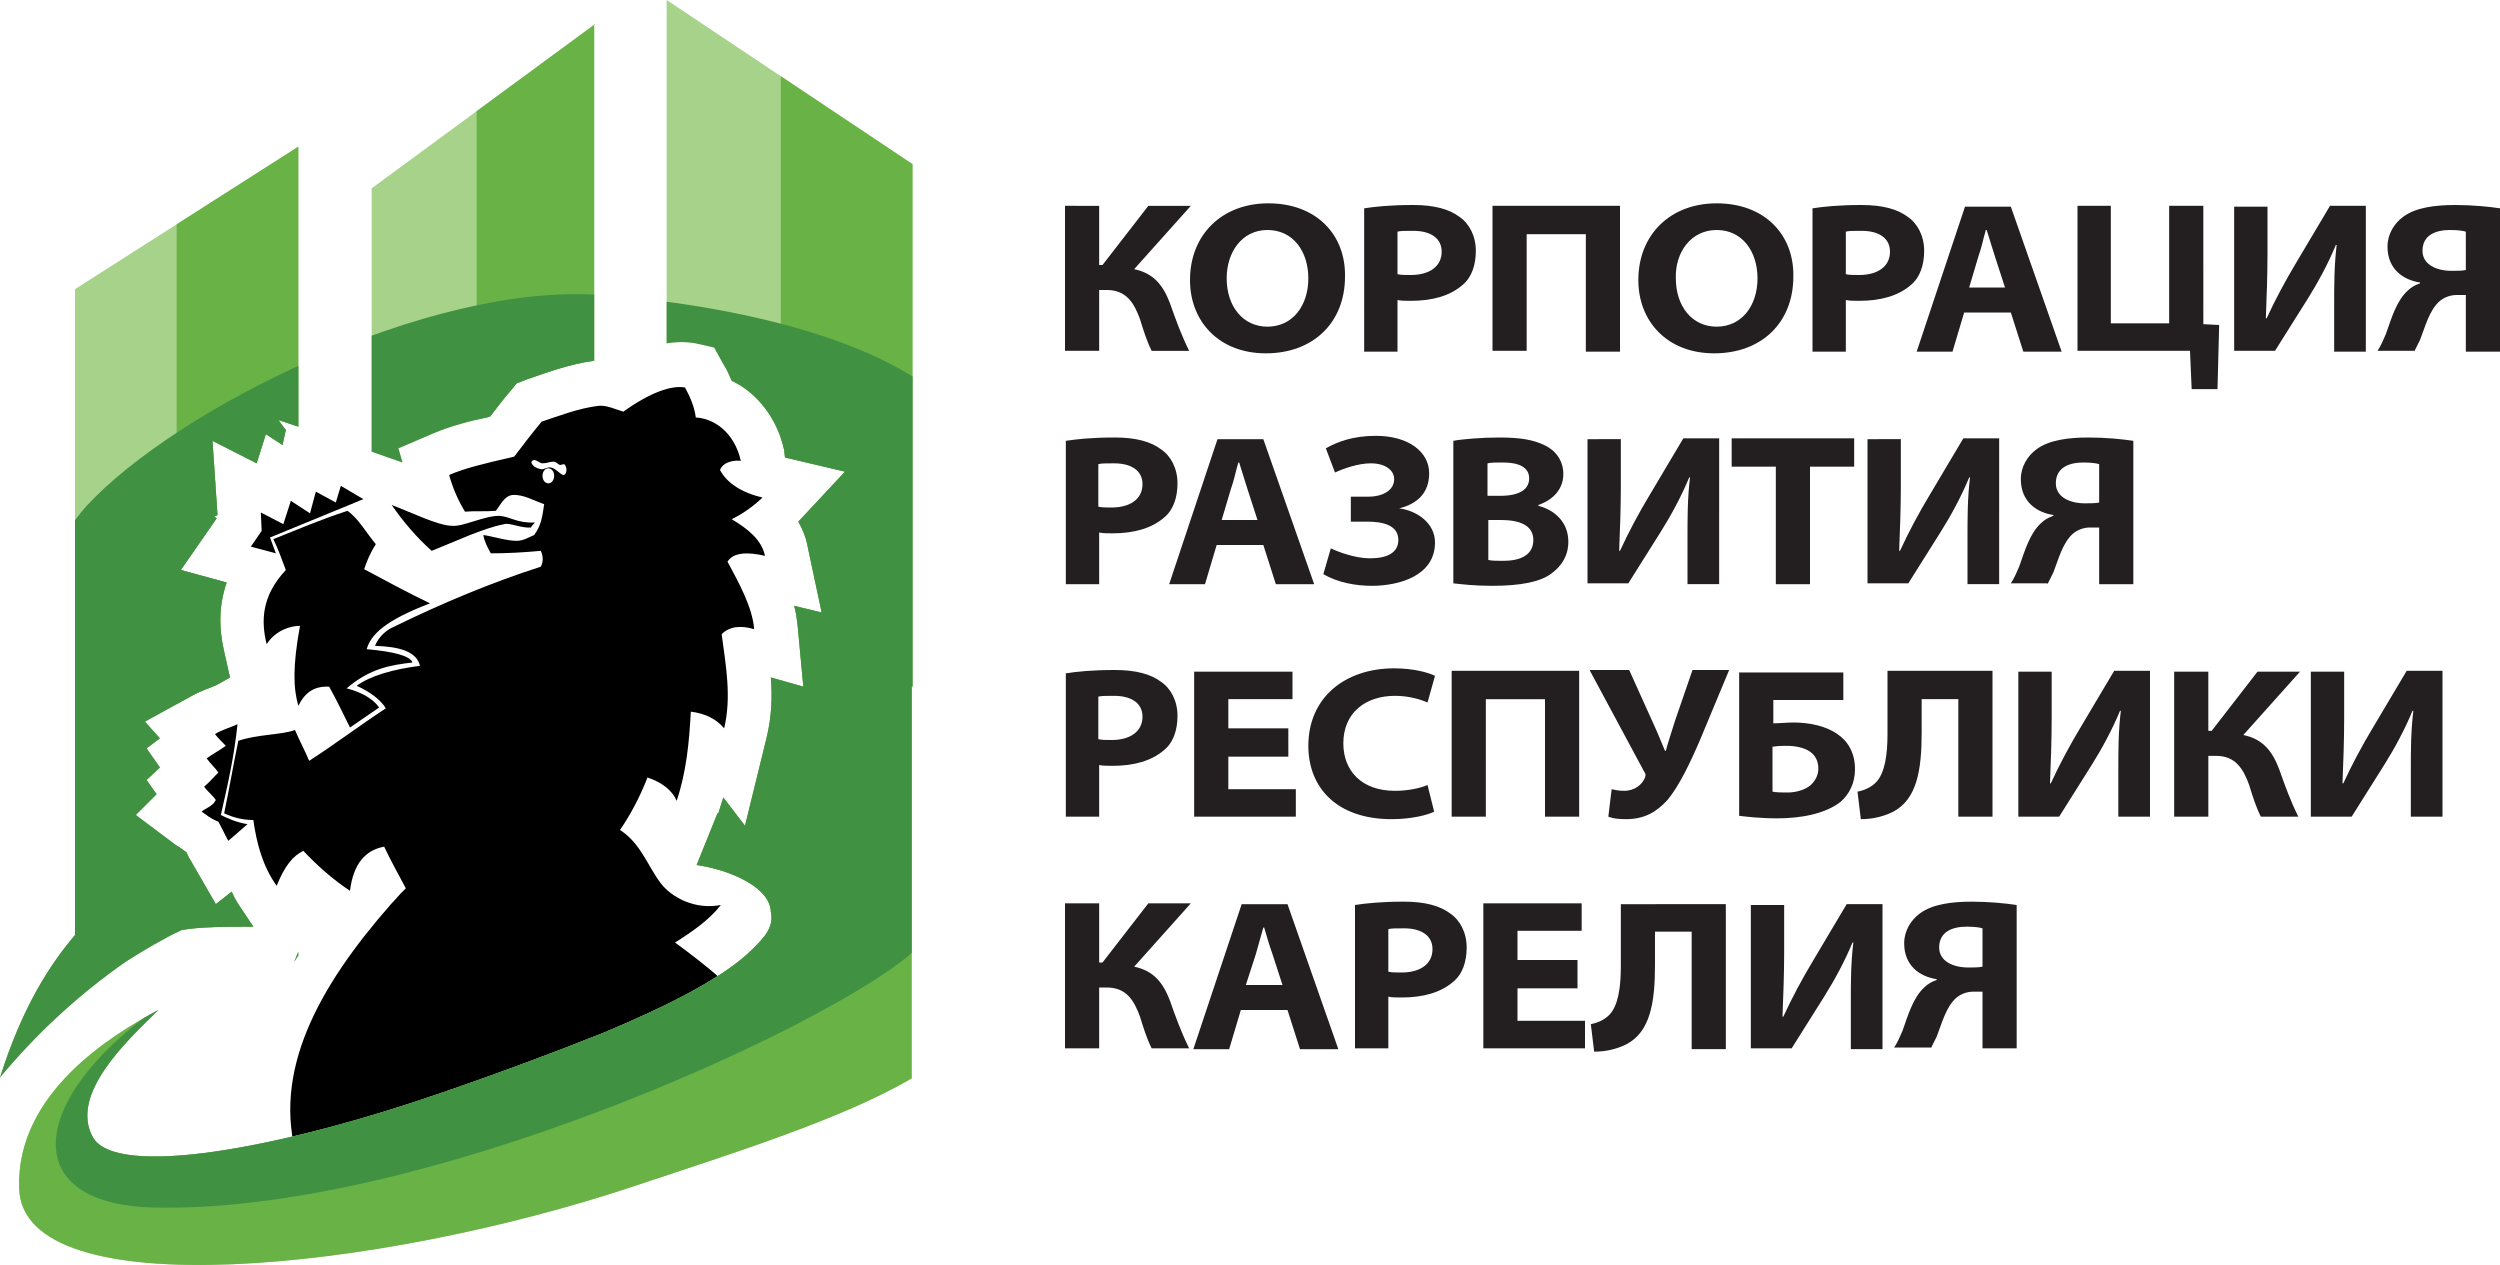
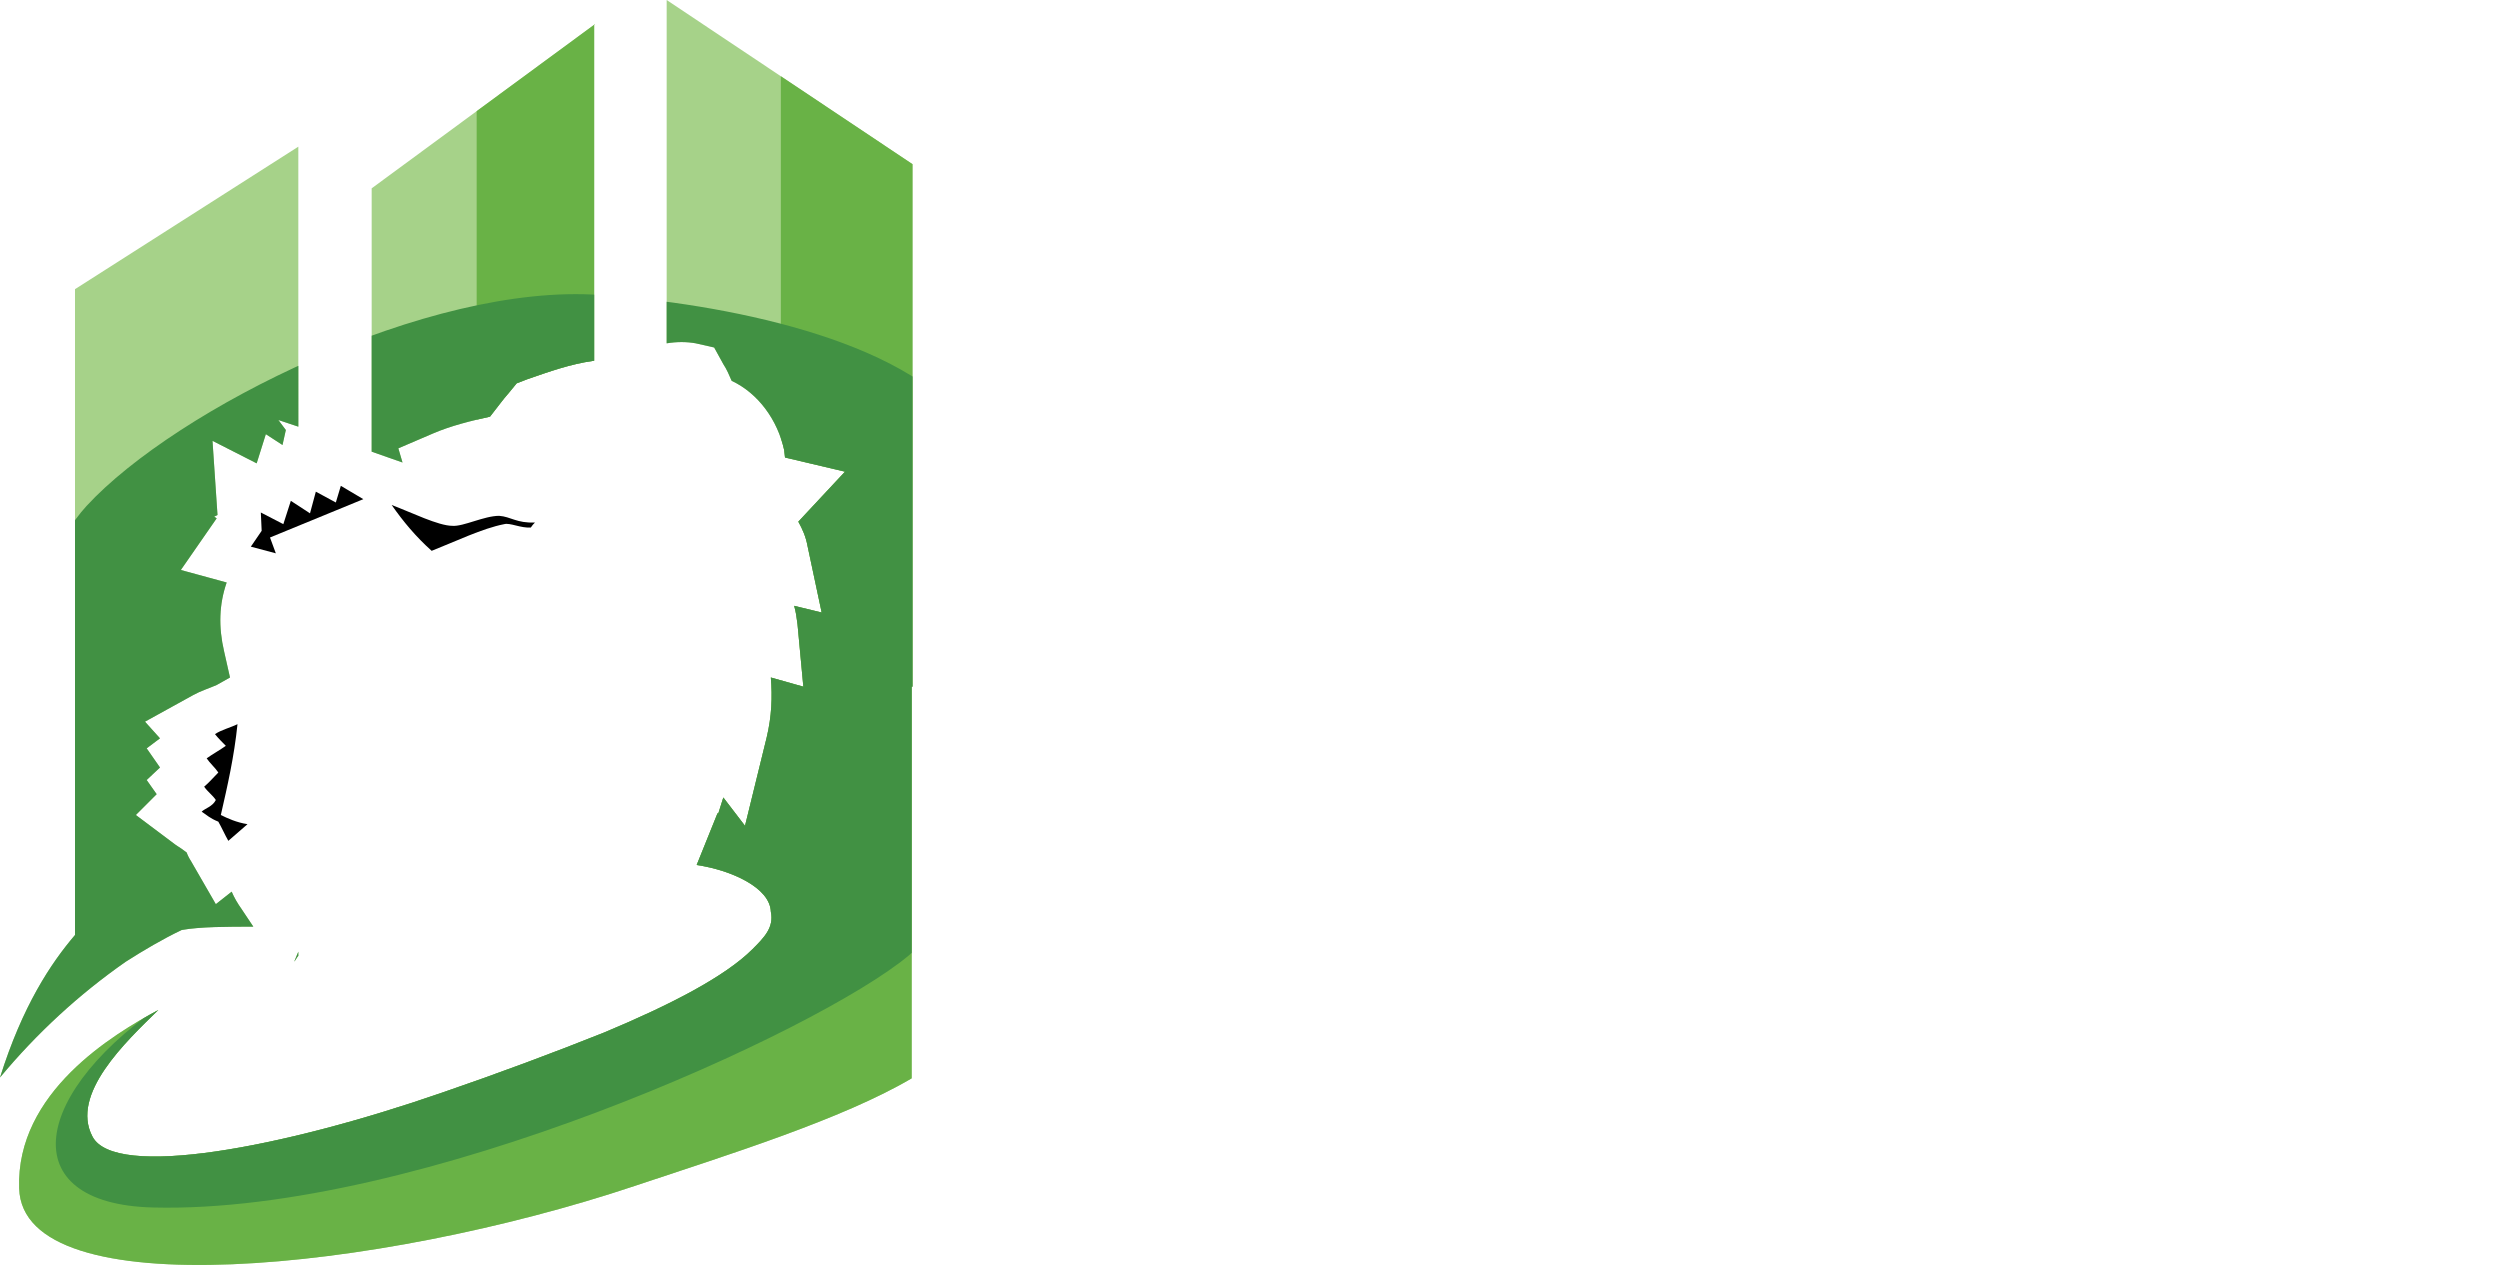
<svg xmlns="http://www.w3.org/2000/svg" xmlns:xlink="http://www.w3.org/1999/xlink" version="1.1" id="_x31_" x="0px" y="0px" viewBox="0 0 300 151.8" style="enable-background:new 0 0 300 151.8;" xml:space="preserve">
  <style type="text/css">
	.st0{fill-rule:evenodd;clip-rule:evenodd;}
	.st1{fill-rule:evenodd;clip-rule:evenodd;fill:#A6D289;}
	.st2{clip-path:url(#SVGID_2_);}
	.st3{fill-rule:evenodd;clip-rule:evenodd;fill:#69B246;}
	.st4{fill-rule:evenodd;clip-rule:evenodd;fill:#419143;}
	.st5{fill-rule:evenodd;clip-rule:evenodd;fill:#231F20;}
</style>
  <g>
-     <path class="st0" d="M48.1,107.2L48.1,107.2l0.6-0.6c-0.9-1.7-1.8-3.3-2.6-5c-2.2,0.4-3.7,2-4.1,5.3c-2.1-1.4-3.9-3-5.6-4.8   c-1.2,0.6-2.2,1.7-3.2,4.2c-1.7-2.4-2.4-5.1-2.8-7.9c-1.3,0-2.4-0.3-3.5-0.8c0.6-2.9,1.1-5.8,1.7-8.7c2.3-0.8,5.2-0.7,6.8-1.3   c0.5,1.2,1.2,2.5,1.7,3.7c3.1-2,6-4.2,9.2-6.3c-0.6-1-1.9-2-3.5-2.7c1.6-1.2,4.4-2,7.6-2.4c-0.4-1.7-2.4-2.3-5.4-2.4   c0.4-1,1.3-1.9,2.3-2.3c5.7-2.8,11.7-5.3,17.6-7.2c0.3-0.6,0.3-1.2,0-1.9c-2.1,0.2-4.1,0.3-6,0.3c-0.4-0.7-0.8-1.5-0.9-2.2   c1.3,0.2,2.8,0.7,4,0.7c0.8,0,1.4-0.4,2.1-0.7c0.9-1.2,1-2.4,1.2-3.7c-1.2-0.4-2.5-1.2-3.8-1.1c-1,0.1-1.5,1.3-2,1.9   c-1.2,0.1-2.5,0-3.7,0.1c-0.8-1.3-1.5-2.9-1.9-4.4l0,0c1.8-0.8,4.3-1.4,7.8-2.2c1-1.3,2.2-2.9,3.3-4.2c2.1-0.7,4.4-1.6,6.8-1.9   c1-0.1,2,0.4,3,0.7c3.2-2.3,5.8-3.2,7.4-2.9c0.6,1.1,1.1,2.2,1.3,3.6c2.1,0.1,4.6,1.7,5.4,5.2c-0.8-0.1-2.1,0.1-2.5,1.1   c0.8,1.5,2.5,2.7,5.1,3.3c-0.9,0.9-2.4,2-3.7,2.6c2,1.2,3.6,2.5,4,4.4c-2.2-0.5-3.8-0.4-4.5,0.7c1.4,2.6,3,5.5,3.2,8.1   c-1.7-0.5-3-0.3-3.9,0.6c0.5,3.8,1.2,7.5,0.3,11.3c-1-1.2-2.4-1.8-4-2c-0.2,3.6-0.5,7.1-1.7,10.7c-0.5-1.2-1.7-2.2-3.5-2.8   c-0.9,2.3-2,4.4-3.3,6.3c2.5,1.6,3.3,4.3,4.9,6.4c1.3,1.7,4.1,3.2,7.2,2.6c-1.3,1.7-3.4,3.2-5.5,4.5c3.8,2.8,7.8,5.9,10.4,9.8   c-1.7,0.3-3.2,0.7-4.3,2c2.4,1.5,4.6,3.4,6.3,6.5l-28.3,4.1c-0.7-1.1-1.4-2.2-2.1-3.4l-1.9,0.3c-0.5,0.5-1.1,1-1.6,1.4   c0.1,0.8,0.2,1.6,0.2,2.4l-20.7,3c-0.1-0.4-0.1-0.8-0.1-1.2c-1.1-0.1-2.3,0.5-3.2,1.1c-3.1-10.4,2.4-20.6,11.3-30.7v0l0,0   C47.5,107.9,47.8,107.5,48.1,107.2L48.1,107.2L48.1,107.2z M32.8,64.7L32.8,64.7c0.6,1.2,1,2.4,1.5,3.7c-2.9,3.1-3,6.1-2.3,8.9   c1.1-1.7,2.9-2.2,4-2.2c-0.9,4.9-0.8,7.5-0.2,9.6c0.7-1.4,1.7-2.4,3.7-2.3c0.9,1.6,1.7,3.3,2.5,4.9c1.2-0.8,2.3-1.6,3.5-2.4   c-0.7-1-2-1.8-3.9-2.3c2.8-2.4,5.3-2.8,7.9-3.1c-0.3-0.8-2.2-1.3-5.5-1.6c0.5-1.7,2.1-3.4,7.6-5.5c-2.7-1.3-5.3-2.7-7.9-4.1   c0.3-0.9,0.7-1.9,1.4-3c-1.1-1.3-2.1-3.1-3.4-4C38.6,62.3,35.8,63.5,32.8,64.7L32.8,64.7z M64.1,55.2c-0.2,0-0.4,0.2-0.3,0.4   c0.2,0.4,0.6,0.6,1.1,0.7c0.3,0.1,0.8-0.3,1.2-0.2c0.6,0.1,1.2,0.9,1.5,0.9c0.4,0,0.5-0.8,0.2-1.2c-0.1-0.2-0.4,0-0.6,0   c-0.3-0.1-0.4-0.4-0.8-0.4c-0.4,0-0.8,0.2-1.3,0.2C64.8,55.6,64.4,55.2,64.1,55.2L64.1,55.2L64.1,55.2z M65.8,56.2   c-0.4,0-0.7,0.4-0.7,0.9c0,0.5,0.3,0.9,0.7,0.9c0.4,0,0.7-0.4,0.7-0.9C66.5,56.6,66.2,56.2,65.8,56.2z" />
    <path class="st0" d="M47,60.6c2.4,0.9,5.6,2.5,7.3,2.5c1.3,0.1,3.8-1.2,5.6-1.2c1.4,0.1,2.1,0.9,4.3,0.8c-0.2,0.2-0.3,0.3-0.5,0.6   c-1.2,0.1-2.5-0.6-3.2-0.4c-2.6,0.5-5.9,2.1-8.7,3.2C49.9,64.4,48.4,62.6,47,60.6L47,60.6z" />
    <path class="st0" d="M40.9,58.3l2.7,1.6l-11.2,4.6l0.7,1.9l-3-0.8l1.3-1.9l-0.1-2.2l2.7,1.4l0.9-2.8l2.3,1.5l0.7-2.6l2.4,1.3   L40.9,58.3L40.9,58.3z M28.5,86.9c-0.4,3.9-1.2,7.4-2,10.9c0.8,0.4,1.9,0.9,3.2,1.1c-0.7,0.6-1.6,1.4-2.3,2   c-0.4-0.7-0.8-1.6-1.2-2.3c-1-0.4-1.4-0.8-2-1.2c0.4-0.4,1.3-0.6,1.7-1.4c-0.4-0.6-1-1-1.4-1.6c0.6-0.5,1.1-1.1,1.7-1.7   c-0.4-0.6-1-1.1-1.4-1.7c0.7-0.5,1.6-1,2.3-1.5c-0.4-0.4-0.9-0.9-1.3-1.4C26.5,87.6,27.7,87.3,28.5,86.9L28.5,86.9z" />
    <path class="st1" d="M80,0l29.5,19.7v62.7h-0.1v47c-8.3,4.9-22.1,9.2-33.2,12.9c-30.8,10.3-73.5,14.7-73.9,0.3   c-0.4-11.5,11.3-18.5,16.7-21.4c-3.9,3.8-10.6,10.1-7.9,15.2c2.7,5.1,22.7,1.4,42-5.3c6.7-2.3,13.4-4.8,19.4-7.2   c7.9-3.3,14.5-6.7,17.8-10c1.4-1.4,2.6-2.6,2.2-4.5c-0.1-2.9-4.8-5-8.9-5.6l2.5-6.2c0,0,0.1,0,0.1,0c0.2-0.6,0.4-1.3,0.6-1.9   l2.6,3.4L92,88.5c0.6-2.5,0.7-4.9,0.5-7.2l3.9,1.1l-0.7-7.5c-0.1-0.8-0.2-1.5-0.4-2.2l3.3,0.8l-1.7-8c-0.2-1.1-0.6-2-1.1-2.9l5.6-6   l-7.2-1.7L94.1,54c-0.8-3.6-3.1-6.8-6.3-8.3c-0.3-0.7-0.6-1.4-1-2l-1.1-2l-2.2-0.5c-1.1-0.2-2.3-0.2-3.5,0V0L80,0z M71.4,2.9   L44.6,22.6v31.6l3.7,1.3l-0.5-1.7l4.2-1.8c2.1-0.9,4.5-1.5,6.8-2c0.8-1,1.5-2,2.3-2.9l0.9-1.1l1.3-0.5c2.6-0.9,5.1-1.8,7.9-2.2   l0.1,0V2.9L71.4,2.9z M35.8,17.6L9,34.7v77.5c-2.9,3.4-6.3,8.5-9,17.1c4.4-5.3,9.5-10,15.1-13.9c2.2-1.4,4.4-2.7,6.7-3.8   c2.2-0.4,5.6-0.4,8.6-0.4l-1.4-2.1c-0.5-0.7-0.9-1.4-1.2-2.1l-1.9,1.5l-3-5.2c-0.2-0.3-0.4-0.7-0.5-1c-0.4-0.3-0.8-0.6-1.3-0.9   l-4.8-3.6l2.5-2.5l-1.2-1.7l1.6-1.5l-1.6-2.3l1.6-1.2l-1.8-2l5.8-3.2c0.9-0.5,1.9-0.8,2.8-1.2l1.6-0.9l-0.7-3.1   c-0.7-3-0.6-5.7,0.3-8.3l-5.5-1.5l4.3-6.2L25.7,62l0.4-0.2l-0.6-8.9l5.3,2.7l1.1-3.5l2,1.3l0.4-1.8l-0.9-1.2l2.4,0.8V17.6   L35.8,17.6z M35.8,114.7v-0.5l-0.5,1.2v0C35.5,115.2,35.6,114.9,35.8,114.7z" />
    <g>
      <defs>
        <path id="SVGID_1_" d="M80,0l29.5,19.7v62.7h-0.1v47c-8.3,4.9-22.1,9.2-33.2,12.9c-30.8,10.3-73.5,14.7-73.9,0.3     c-0.4-11.5,11.3-18.5,16.7-21.4c-3.9,3.8-10.6,10.1-7.9,15.2c2.7,5.1,22.7,1.4,42-5.3c6.7-2.3,13.4-4.8,19.4-7.2     c7.9-3.3,14.5-6.7,17.8-10c1.4-1.4,2.6-2.6,2.2-4.5c-0.1-2.9-4.8-5-8.9-5.6l2.5-6.2c0,0,0.1,0,0.1,0c0.2-0.6,0.4-1.3,0.6-1.9     l2.6,3.4L92,88.5c0.6-2.5,0.7-4.9,0.5-7.2l3.9,1.1l-0.7-7.5c-0.1-0.8-0.2-1.5-0.4-2.2l3.3,0.8l-1.7-8c-0.2-1.1-0.6-2-1.1-2.9     l5.6-6l-7.2-1.7L94.1,54c-0.8-3.6-3.1-6.8-6.3-8.3c-0.3-0.7-0.6-1.4-1-2l-1.1-2l-2.2-0.5c-1.1-0.2-2.3-0.2-3.5,0V0L80,0z      M71.4,2.9L44.6,22.6v31.6l3.7,1.3l-0.5-1.7l4.2-1.8c2.1-0.9,4.5-1.5,6.8-2c0.8-1,1.5-2,2.3-2.9l0.9-1.1l1.3-0.5     c2.6-0.9,5.1-1.8,7.9-2.2l0.1,0V2.9L71.4,2.9z M35.8,17.6L9,34.7v77.5c-2.9,3.4-6.3,8.5-9,17.1c4.4-5.3,9.5-10,15.1-13.9     c2.2-1.4,4.4-2.7,6.7-3.8c2.2-0.4,5.6-0.4,8.6-0.4l-1.4-2.1c-0.5-0.7-0.9-1.4-1.2-2.1l-1.9,1.5l-3-5.2c-0.2-0.3-0.4-0.7-0.5-1     c-0.4-0.3-0.8-0.6-1.3-0.9l-4.8-3.6l2.5-2.5l-1.2-1.7l1.6-1.5l-1.6-2.3l1.6-1.2l-1.8-2l5.8-3.2c0.9-0.5,1.9-0.8,2.8-1.2l1.6-0.9     l-0.7-3.1c-0.7-3-0.6-5.7,0.3-8.3l-5.5-1.5l4.3-6.2L25.7,62l0.4-0.2l-0.6-8.9l5.3,2.7l1.1-3.5l2,1.3l0.4-1.8l-0.9-1.2l2.4,0.8     V17.6L35.8,17.6z M35.8,114.7v-0.5l-0.5,1.2v0C35.5,115.2,35.6,114.9,35.8,114.7z" />
      </defs>
      <clipPath id="SVGID_2_">
        <use xlink:href="#SVGID_1_" style="overflow:visible;" />
      </clipPath>
      <g class="st2">
-         <rect x="21.2" y="14.5" class="st3" width="16.3" height="99.6" />
        <rect x="57.2" y="-11.4" class="st3" width="16.3" height="99.6" />
        <polygon class="st3" points="110,4.1 93.7,4.1 93.7,75.2 79.4,105.8 8.5,122.9 -19.3,165.6 110,151    " />
        <path class="st4" d="M72,35.4c14.5,1,36.6,5.2,44,15.6c8.8,12.4,1.6,31.4,1.6,45.5c0,7.6-2.9,13.4-8.6,18.2     c-10.8,9-58.7,31-90.6,30.2c-17-0.4-14.8-14,2.2-25.1c1.9-1.3,5.5-7.5,0-4.4c-5.9,3.4-21,18.4-24.3,16.2     c-5.2-3.5,5.3-29.5,5.3-35c0-10.6,1.6-28.1,8.8-35.9C21.1,49.1,51.4,33.9,72,35.4z" />
      </g>
    </g>
-     <path class="st5" d="M127.8,24.7v17.4h4.1v-7.3h0.9c2.4,0,3.3,1.6,4,3.5c0.4,1.3,0.8,2.6,1.4,3.8h4.5c-0.9-1.8-1.6-3.7-2.3-5.7   c-0.8-2.1-1.9-3.6-4.3-4.1l6.8-7.6h-5.1l-5.5,7.1h-0.4v-7.1H127.8L127.8,24.7z M152.2,24.4c-5.6,0-9.4,3.8-9.4,9.2   c0,5,3.5,8.8,9.1,8.8c5.7,0,9.5-3.7,9.5-9.2C161.5,28.2,158,24.4,152.2,24.4L152.2,24.4z M152.1,27.6c3.1,0,4.9,2.6,4.9,5.8   c0,3.3-1.9,5.8-4.9,5.8c-3,0-4.9-2.5-4.9-5.8C147.2,30.3,149,27.6,152.1,27.6L152.1,27.6z M163.6,42.2h4.1V36   c0.4,0.1,1,0.1,1.6,0.1c2.6,0,4.7-0.6,6.2-1.9c1.1-0.9,1.6-2.4,1.6-4.1c0-1.8-0.8-3.3-2-4.1c-1.2-0.9-3-1.4-5.5-1.4   c-2.8,0-4.6,0.2-5.9,0.4V42.2L163.6,42.2z M167.7,27.8c0.3-0.1,0.9-0.1,1.9-0.1c2.1,0,3.4,0.9,3.4,2.5c0,1.8-1.5,2.8-3.7,2.8   c-0.7,0-1.2,0-1.6-0.1V27.8L167.7,27.8z M179.1,24.7v17.4h4.1V28.1h7.1v14.1h4.1V24.7H179.1L179.1,24.7z M206,24.4   c-5.6,0-9.4,3.8-9.4,9.2c0,5,3.5,8.8,9.1,8.8c5.7,0,9.5-3.7,9.5-9.2C215.3,28.2,211.8,24.4,206,24.4L206,24.4z M206,27.6   c3.1,0,4.9,2.6,4.9,5.8c0,3.3-1.9,5.8-4.9,5.8c-3,0-4.9-2.5-4.9-5.8C201,30.3,202.9,27.6,206,27.6L206,27.6z M217.4,42.2h4.1V36   c0.4,0.1,1,0.1,1.6,0.1c2.6,0,4.7-0.6,6.2-1.9c1.1-0.9,1.6-2.4,1.6-4.1c0-1.8-0.8-3.3-2-4.1c-1.2-0.9-3-1.4-5.5-1.4   c-2.8,0-4.6,0.2-5.9,0.4V42.2L217.4,42.2z M221.5,27.8c0.3-0.1,0.9-0.1,1.9-0.1c2.1,0,3.4,0.9,3.4,2.5c0,1.8-1.5,2.8-3.7,2.8   c-0.7,0-1.2,0-1.6-0.1V27.8L221.5,27.8z M241.3,37.5h-5.6l-1.4,4.7h-4.3l5.8-17.4h5.5l6.1,17.4h-4.6L241.3,37.5L241.3,37.5z    M236.3,34.5h4.3l-1.2-3.7c-0.3-1-0.7-2.2-1-3.2h-0.1c-0.3,1-0.5,2.1-0.9,3.2L236.3,34.5L236.3,34.5z M249.3,24.7v17.4h13.5   l0.2,4.6h3.1l0.2-7.7l-1.9-0.1V24.7h-4.1v14.1h-7V24.7H249.3L249.3,24.7z M268.1,24.7v17.4h4.9l3.9-6.2c1.2-1.9,2.5-4.3,3.4-6.5   h0.1c-0.3,2.5-0.3,4.7-0.3,7.2v5.6h3.8V24.7h-4.3l-4.1,6.9c-1.2,2-2.5,4.4-3.5,6.6l-0.1,0c0.1-2.5,0.2-5.2,0.2-7.8v-5.6H268.1   L268.1,24.7z M289.7,42.2c0.3-0.6,0.5-1,0.7-1.4c0.6-1.5,1.1-3.6,2.4-4.7c0.5-0.4,1.2-0.7,2-0.7h1.1v6.8h4.1V25   c-1.3-0.2-3.3-0.4-5.4-0.4c-2.4,0-4.7,0.3-6.2,1.4c-1.1,0.8-1.9,2.1-1.9,3.6c0,2.7,1.9,4,3.9,4.3V34c-0.6,0.2-1.1,0.5-1.5,0.9   c-1.3,1.2-1.9,3.2-2.6,5.2c-0.3,0.7-0.6,1.4-1,2H289.7L289.7,42.2z M295.9,32.4c-0.4,0.1-1.1,0.1-1.7,0.1c-1.9,0-3.5-0.8-3.5-2.4   c0-1.9,1.6-2.5,3.3-2.5c1,0,1.6,0.1,1.9,0.2V32.4L295.9,32.4z M127.8,70.1h4.1v-6.2c0.4,0.1,1,0.1,1.6,0.1c2.6,0,4.7-0.6,6.2-1.9   c1.1-0.9,1.6-2.4,1.6-4.1c0-1.8-0.8-3.3-2-4.1c-1.2-0.9-3-1.4-5.5-1.4c-2.8,0-4.6,0.2-5.9,0.4V70.1L127.8,70.1z M131.8,55.7   c0.3-0.1,0.9-0.1,1.9-0.1c2.1,0,3.4,0.9,3.4,2.5c0,1.8-1.5,2.8-3.7,2.8c-0.7,0-1.2,0-1.6-0.1V55.7L131.8,55.7z M151.6,65.4H146   l-1.4,4.7h-4.3l5.8-17.4h5.5l6.1,17.4h-4.6L151.6,65.4L151.6,65.4z M146.6,62.4h4.3l-1.2-3.7c-0.3-1-0.7-2.2-1-3.2h-0.1   c-0.3,1-0.5,2.1-0.9,3.2L146.6,62.4L146.6,62.4z M160.2,56.7c1.1-0.5,2.8-1.1,4.3-1.1c1.7,0,2.8,0.8,2.8,1.9c0,1.3-1.3,2.1-3.1,2.1   h-2.1v3h2c1.6,0,3.7,0.3,3.7,2.2c0,1.5-1.3,2.2-3.4,2.2c-1.8,0-3.9-0.8-4.7-1.2l-0.9,3.1c1.7,1,3.9,1.4,5.8,1.4   c3.3,0,7.6-1.2,7.6-5.2c0-2.3-2.1-3.8-4.3-4.1V61c2.1-0.5,3.6-1.8,3.6-4.2c0-2.6-2.5-4.5-6.4-4.5c-2.7,0-4.6,0.7-6,1.5L160.2,56.7   L160.2,56.7z M174.4,70c0.9,0.1,2.5,0.3,4.6,0.3c3.6,0,5.9-0.5,7.2-1.5c1.2-0.9,2-2.1,2-3.8c0-2.3-1.6-3.8-3.6-4.3v-0.1   c2-0.7,3-2.1,3-3.7c0-1.7-1-2.9-2.3-3.5c-1.3-0.6-2.7-0.9-5.4-0.9c-2.1,0-4.5,0.2-5.5,0.4V70L174.4,70z M178.5,55.6   c0.4-0.1,0.9-0.1,1.9-0.1c1.9,0,3.1,0.6,3.1,1.9c0,1.3-1.1,2.1-3.5,2.1h-1.5V55.6L178.5,55.6z M178.5,62.4h1.6   c2.2,0,3.9,0.6,3.9,2.4c0,1.9-1.7,2.5-3.6,2.5c-0.8,0-1.3,0-1.8-0.1V62.4L178.5,62.4z M190.5,52.6v17.4h4.9l3.9-6.2   c1.2-1.9,2.5-4.3,3.4-6.5h0.1c-0.3,2.5-0.3,4.7-0.3,7.2v5.6h3.8V52.6h-4.3l-4.1,6.9c-1.2,2-2.5,4.4-3.5,6.6l-0.1,0   c0.1-2.5,0.2-5.2,0.2-7.8v-5.6H190.5L190.5,52.6z M213.1,70.1h4.1V56h5.3v-3.4h-14.7V56h5.3V70.1L213.1,70.1z M224.1,52.6v17.4h4.9   l3.9-6.2c1.2-1.9,2.5-4.3,3.4-6.5h0.1c-0.3,2.5-0.3,4.7-0.3,7.2v5.6h3.8V52.6h-4.3l-4.1,6.9c-1.2,2-2.5,4.4-3.5,6.6l-0.1,0   c0.1-2.5,0.2-5.2,0.2-7.8v-5.6H224.1L224.1,52.6z M245.7,70.1c0.3-0.6,0.5-1,0.7-1.4c0.6-1.5,1.1-3.6,2.4-4.7   c0.5-0.4,1.2-0.7,2-0.7h1.1v6.8h4.1V52.9c-1.3-0.2-3.3-0.4-5.4-0.4c-2.4,0-4.7,0.3-6.2,1.4c-1.1,0.8-1.9,2.1-1.9,3.6   c0,2.7,1.9,4,3.9,4.3v0.1c-0.6,0.2-1.1,0.5-1.5,0.9c-1.3,1.2-1.9,3.2-2.6,5.2c-0.3,0.7-0.6,1.4-1,2H245.7L245.7,70.1z M251.9,60.3   c-0.4,0.1-1.1,0.1-1.7,0.1c-1.9,0-3.5-0.8-3.5-2.4c0-1.9,1.6-2.5,3.3-2.5c1,0,1.6,0.1,1.9,0.2V60.3L251.9,60.3z M127.8,98h4.1v-6.2   c0.4,0.1,1,0.1,1.6,0.1c2.6,0,4.7-0.6,6.2-1.9c1.1-0.9,1.6-2.4,1.6-4.1c0-1.8-0.8-3.3-2-4.1c-1.2-0.9-3-1.4-5.5-1.4   c-2.8,0-4.6,0.2-5.9,0.4V98L127.8,98z M131.8,83.6c0.3-0.1,0.9-0.1,1.9-0.1c2.1,0,3.4,0.9,3.4,2.5c0,1.8-1.5,2.8-3.7,2.8   c-0.7,0-1.2,0-1.6-0.1V83.6L131.8,83.6z M154.6,87.4h-7.2v-3.5h7.7v-3.3h-11.8V98h12.2v-3.3h-8.1v-3.9h7.2V87.4L154.6,87.4z    M171.3,94.2c-0.9,0.4-2.4,0.7-3.9,0.7c-4,0-6.2-2.4-6.2-5.7c0-3.7,2.7-5.7,6.2-5.7c1.6,0,3,0.4,3.9,0.8l0.9-3.2   c-0.8-0.4-2.6-0.9-4.9-0.9c-5.9,0-10.3,3.5-10.3,9.3c0,5,3.4,8.8,10,8.8c2.4,0,4.3-0.5,5.1-0.9L171.3,94.2L171.3,94.2z M174.2,80.5   V98h4.1V83.9h7.1V98h4.1V80.5H174.2L174.2,80.5z M190.8,80.5l6.5,12.1c0.2,0.3,0.2,0.4,0.1,0.7c-0.3,0.8-1.2,1.6-2.5,1.6   c-0.6,0-1.1-0.1-1.5-0.2L193,98c0.5,0.2,1.1,0.3,2.1,0.3c2.3,0,3.7-0.9,5-2.3c1.4-1.7,2.7-4.4,3.9-7.2l3.5-8.4h-4.4l-2.1,6.1   c-0.5,1.6-0.9,2.8-1.1,3.6h-0.1c-0.5-1.2-0.9-2.2-1.5-3.5l-2.8-6.2H190.8L190.8,80.5z M208.7,80.5v17.4c0.9,0.1,2.4,0.3,4.6,0.3   c2.7,0,5.7-0.5,7.6-2c1-0.9,1.7-2.2,1.7-3.9c0-2-0.9-3.4-2.1-4.2c-1.4-1-3.4-1.4-5.3-1.4c-0.7,0-1.7,0.1-2.4,0.1v-2.8h8.4v-3.3   H208.7L208.7,80.5z M212.8,89.6c0.6-0.1,1.1-0.1,1.6-0.1c1,0,2.1,0.2,2.8,0.7c0.6,0.4,1,1.1,1,2c0,0.9-0.4,1.5-0.9,2   c-0.7,0.6-1.8,0.9-2.8,0.9c-0.6,0-1.3,0-1.8-0.1V89.6L212.8,89.6z M226.5,80.5v7.6c0,2.4-0.3,4.7-1.4,5.8c-0.5,0.5-1.2,0.9-2.2,1.1   l0.4,3.3c1.6,0,2.9-0.4,3.9-0.9c2.8-1.5,3.4-4.9,3.4-9.5v-4h4.4V98h4.1V80.5H226.5L226.5,80.5z M242.2,80.5V98h4.9l3.9-6.2   c1.2-1.9,2.5-4.3,3.4-6.5h0.1c-0.3,2.5-0.3,4.7-0.3,7.2V98h3.8V80.5h-4.3l-4.1,6.9c-1.2,2-2.5,4.4-3.5,6.6l-0.1,0   c0.1-2.5,0.2-5.2,0.2-7.8v-5.6H242.2L242.2,80.5z M260.9,80.5V98h4.1v-7.3h0.9c2.4,0,3.3,1.6,4,3.5c0.4,1.3,0.8,2.6,1.4,3.8h4.5   c-0.9-1.8-1.6-3.7-2.3-5.7c-0.8-2.1-1.9-3.6-4.3-4.1l6.8-7.6h-5.1l-5.5,7.1H265v-7.1H260.9L260.9,80.5z M277.3,80.5V98h4.9l3.9-6.2   c1.2-1.9,2.5-4.3,3.4-6.5h0.1c-0.3,2.5-0.3,4.7-0.3,7.2V98h3.8V80.5h-4.3l-4.1,6.9c-1.2,2-2.5,4.4-3.5,6.6l-0.1,0   c0.1-2.5,0.2-5.2,0.2-7.8v-5.6H277.3L277.3,80.5z M127.8,108.4v17.4h4.1v-7.3h0.9c2.4,0,3.3,1.6,4,3.5c0.4,1.3,0.8,2.6,1.4,3.8h4.5   c-0.9-1.8-1.6-3.7-2.3-5.7c-0.8-2.1-1.9-3.6-4.3-4.1l6.8-7.6h-5.1l-5.5,7.1h-0.4v-7.1H127.8L127.8,108.4z M154.5,121.2l1.5,4.7h4.6   l-6.1-17.4H149l-5.8,17.4h4.3l1.4-4.7H154.5L154.5,121.2z M149.5,118.2l1.2-3.7c0.3-1,0.6-2.2,0.9-3.2h0.1c0.3,1,0.6,2.1,1,3.2   l1.2,3.7H149.5L149.5,118.2z M162.5,125.8h4.1v-6.2c0.4,0.1,1,0.1,1.6,0.1c2.6,0,4.7-0.6,6.2-1.9c1.1-0.9,1.6-2.4,1.6-4.1   c0-1.8-0.8-3.3-2-4.1c-1.2-0.9-3-1.4-5.5-1.4c-2.8,0-4.6,0.2-5.9,0.4V125.8L162.5,125.8z M166.6,111.5c0.3-0.1,0.9-0.1,1.9-0.1   c2.1,0,3.4,0.9,3.4,2.5c0,1.8-1.5,2.8-3.7,2.8c-0.7,0-1.2,0-1.6-0.1V111.5L166.6,111.5z M189.3,115.2h-7.2v-3.5h7.7v-3.3H178v17.4   h12.2v-3.3h-8.1v-3.9h7.2V115.2L189.3,115.2z M194.5,108.4v7.6c0,2.4-0.3,4.7-1.4,5.8c-0.5,0.5-1.2,0.9-2.2,1.1l0.4,3.3   c1.6,0,2.9-0.4,3.9-0.9c2.8-1.5,3.4-4.9,3.4-9.5v-4h4.4v14.1h4.1v-17.4H194.5L194.5,108.4z M210.1,108.4v17.4h4.9l3.9-6.2   c1.2-1.9,2.5-4.3,3.4-6.5h0.1c-0.3,2.5-0.3,4.7-0.3,7.2v5.6h3.8v-17.4h-4.3l-4.1,6.9c-1.2,2-2.5,4.4-3.5,6.6l-0.1,0   c0.1-2.5,0.2-5.2,0.2-7.8v-5.6H210.1L210.1,108.4z M231.7,125.8c0.3-0.6,0.5-1,0.7-1.4c0.6-1.5,1.1-3.6,2.4-4.7   c0.5-0.4,1.2-0.7,2-0.7h1.1v6.8h4.1v-17.2c-1.3-0.2-3.3-0.4-5.4-0.4c-2.4,0-4.7,0.3-6.2,1.4c-1.1,0.8-1.9,2.1-1.9,3.6   c0,2.7,1.9,4,3.9,4.3v0.1c-0.6,0.2-1.1,0.5-1.5,0.9c-1.3,1.2-1.9,3.2-2.6,5.2c-0.3,0.7-0.6,1.4-1,2H231.7L231.7,125.8z M237.9,116   c-0.4,0.1-1.1,0.1-1.7,0.1c-1.9,0-3.5-0.8-3.5-2.4c0-1.9,1.6-2.5,3.3-2.5c1,0,1.6,0.1,1.9,0.2V116z" />
  </g>
</svg>